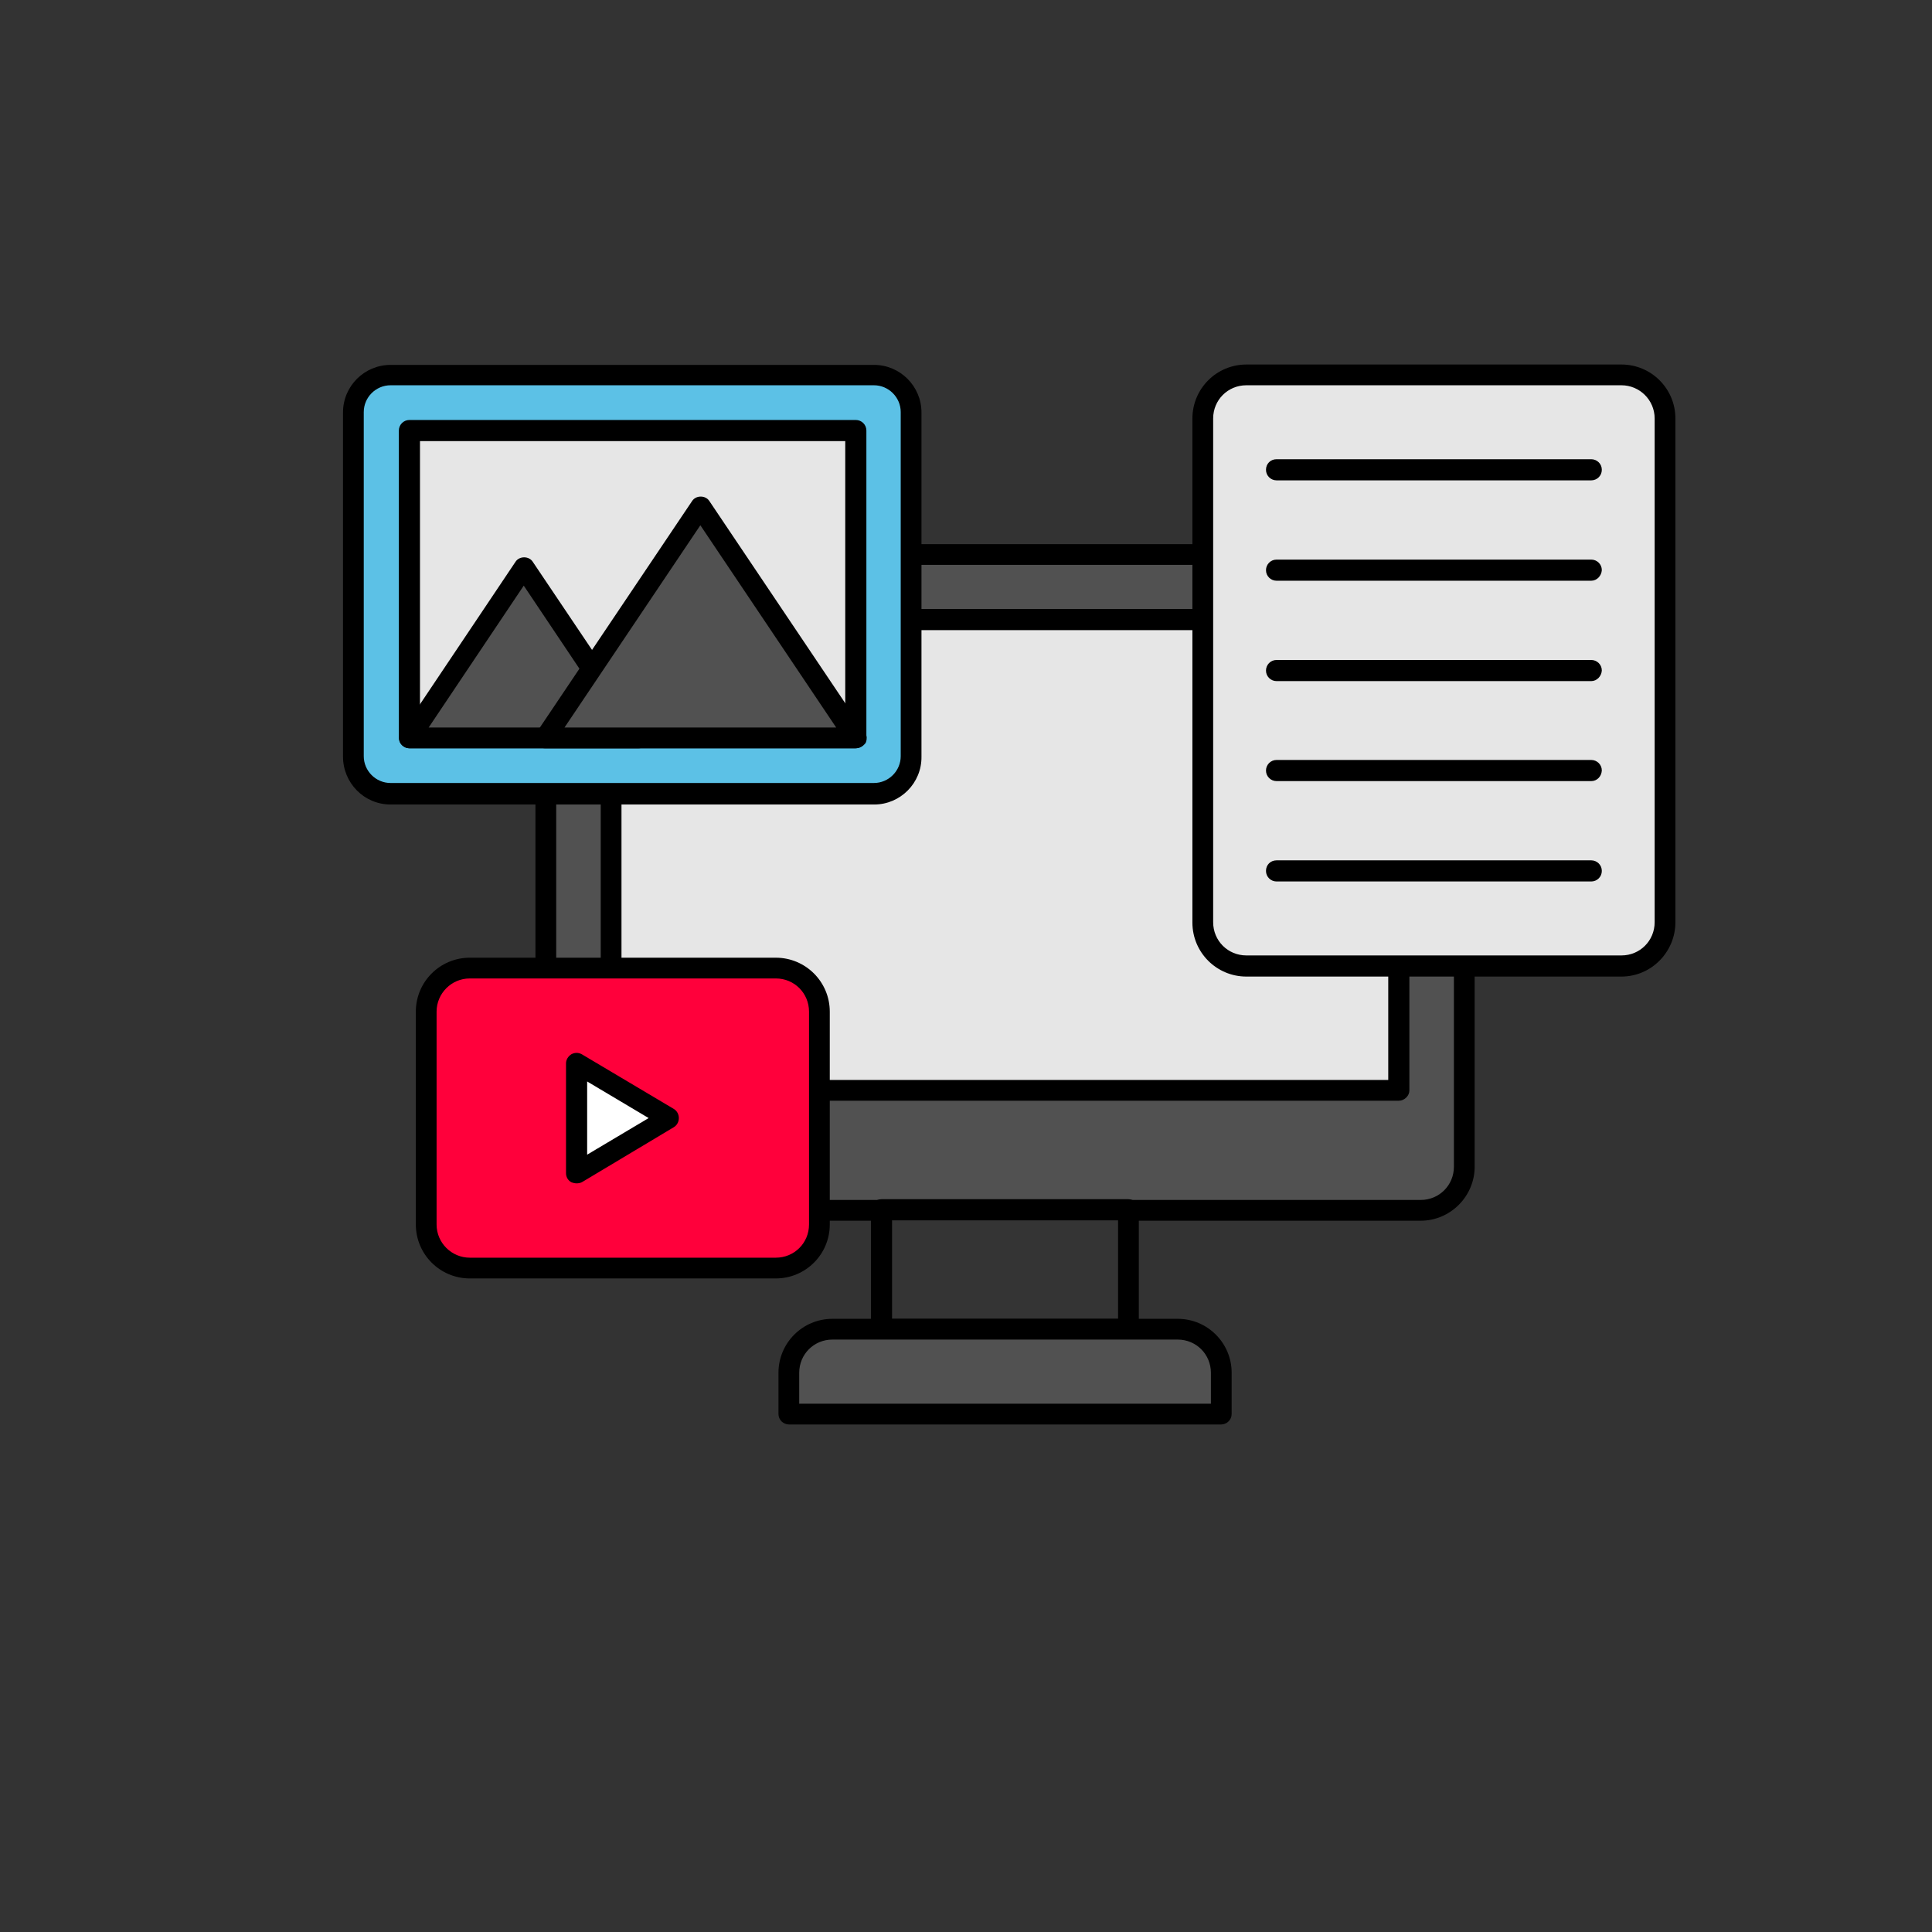
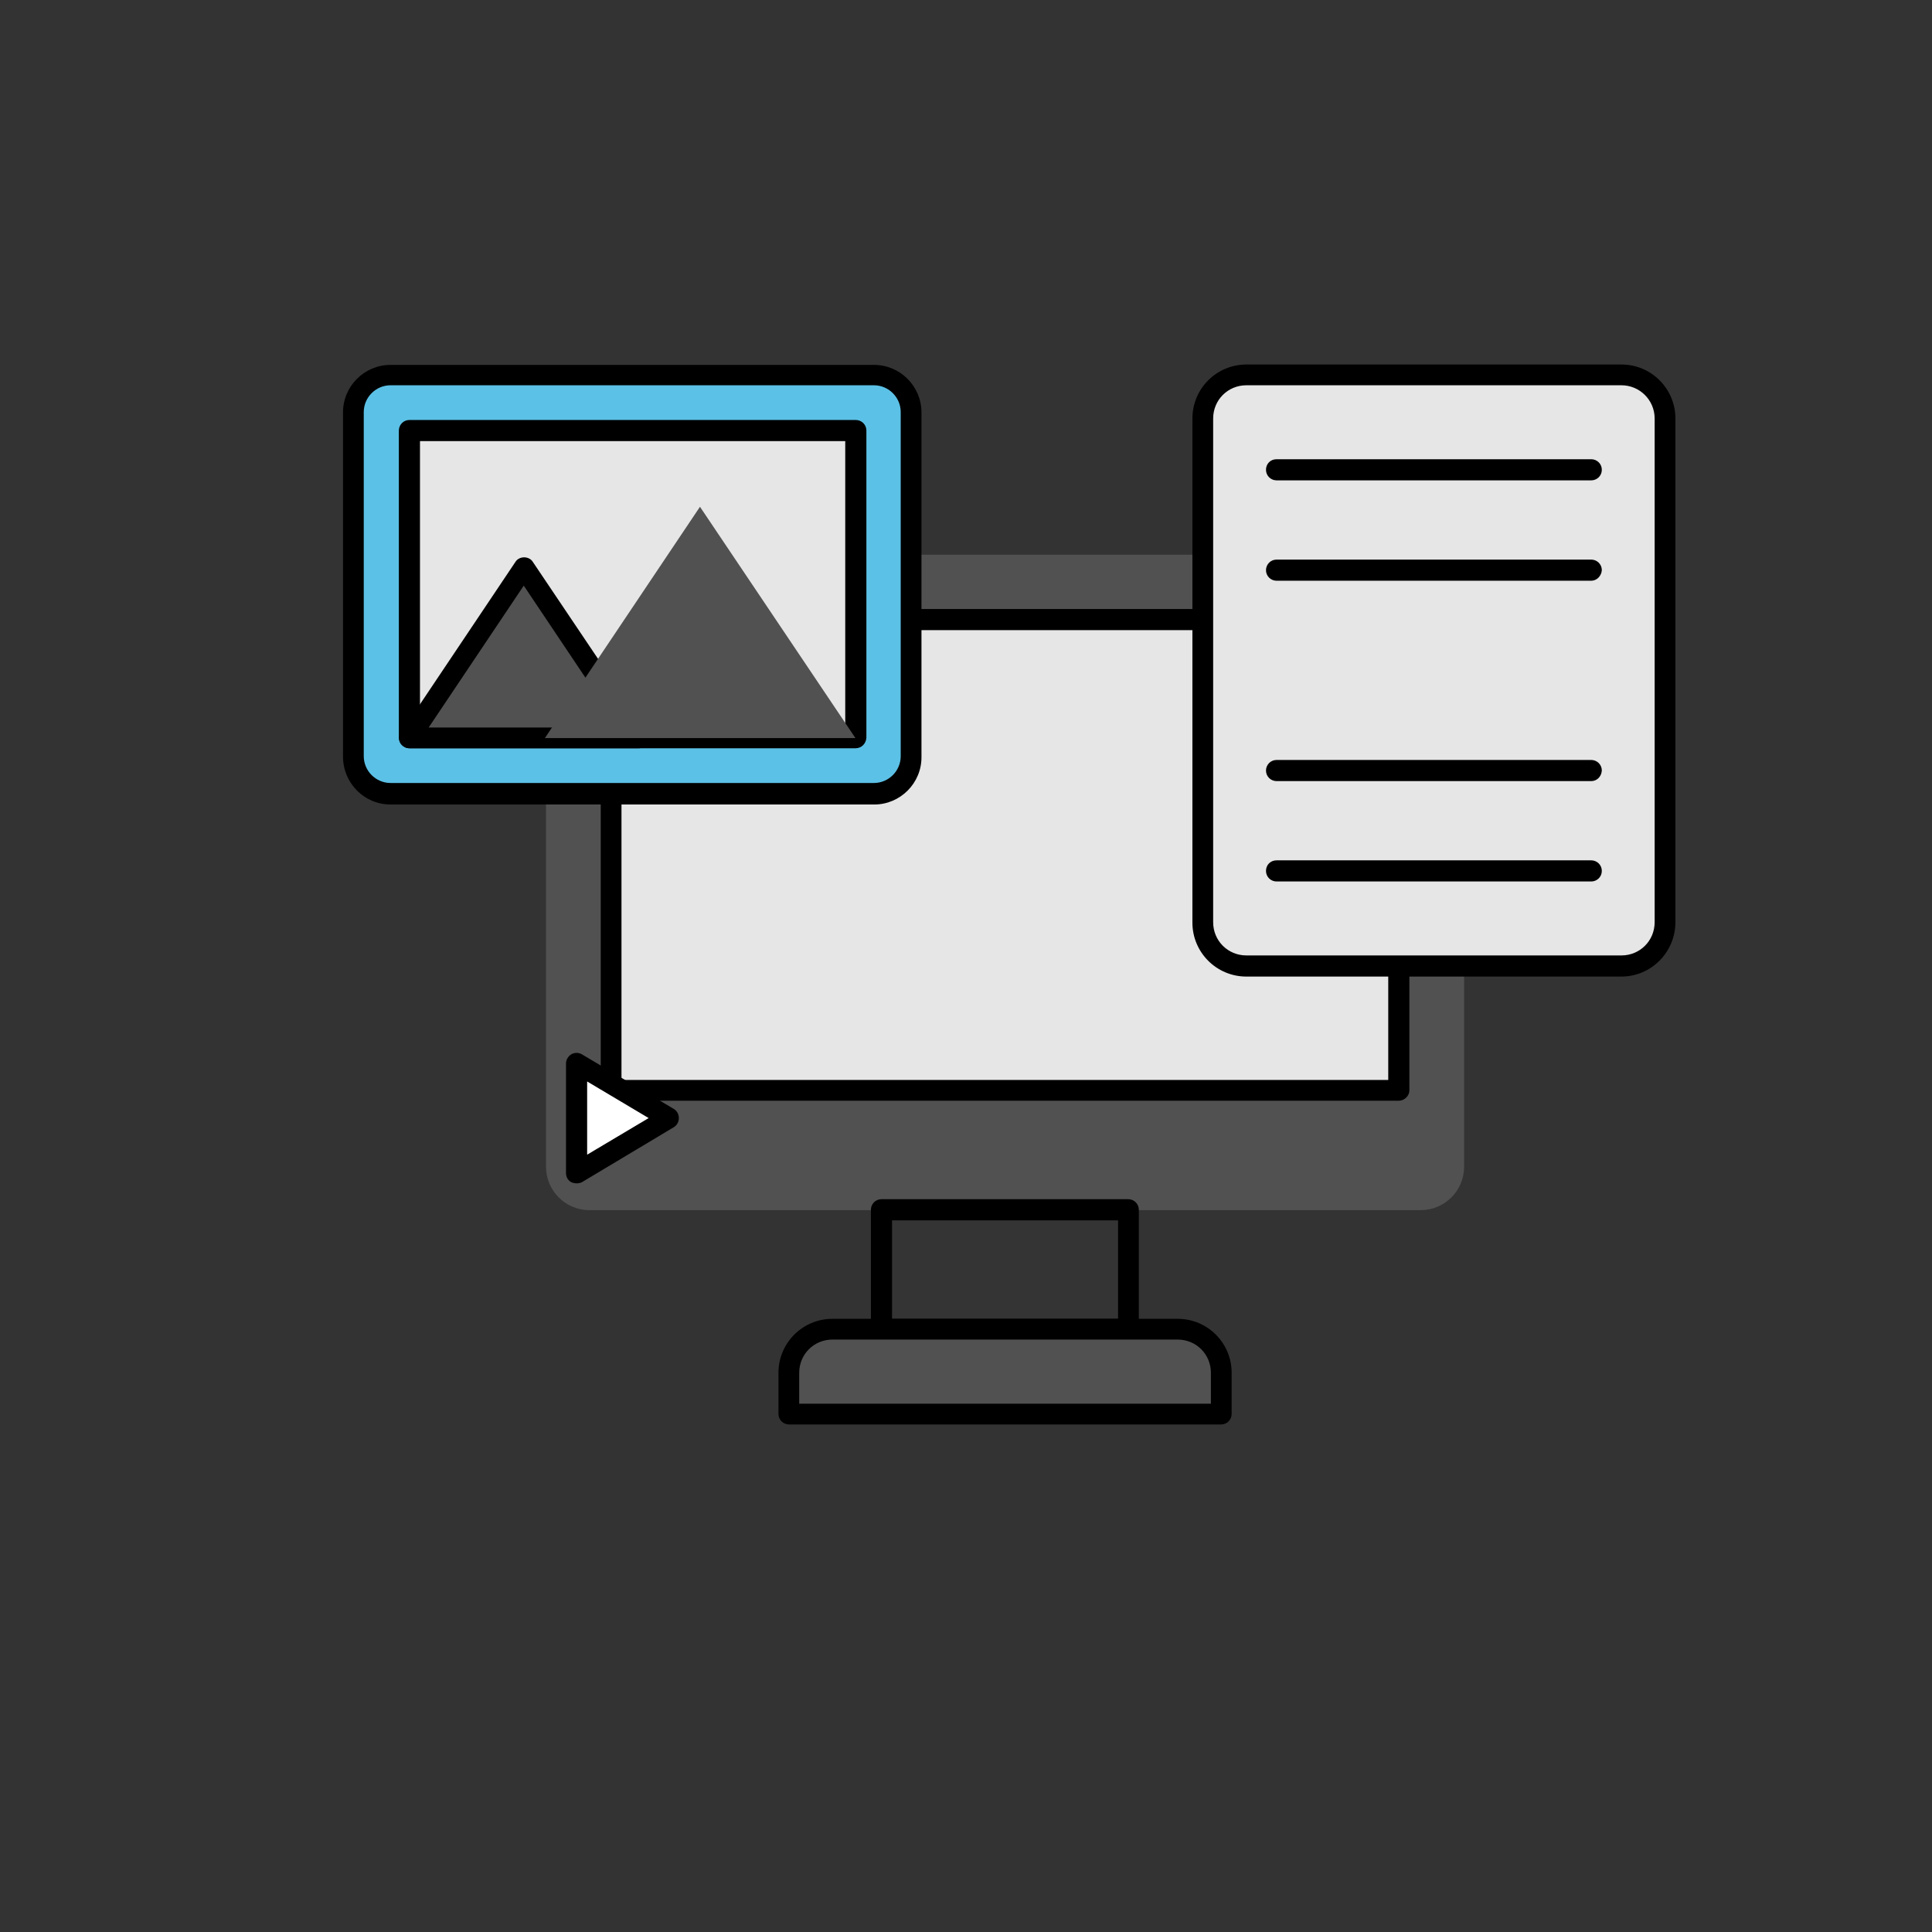
<svg xmlns="http://www.w3.org/2000/svg" version="1.1" id="Layer_1" x="0px" y="0px" viewBox="0 0 512 512" style="enable-background:new 0 0 512 512;" xml:space="preserve">
  <rect x="0" y="0" width="512" height="512" fill="#333333" stroke="none" />
  <style type="text/css">
	.st0{fill:#515151;}
	.st1{fill:#E6E6E6;}
	.st2{fill:#343434;}
	.st3{fill:#FF003B;}
	.st4{fill:#FFFFFF;}
	.st5{fill:#5CC1E6;}
</style>
  <g>
    <g>
      <g>
        <path class="st0" d="M388,158.5v150.7c0,6.4-5.2,11.5-11.5,11.5H156.2c-6.4,0-11.5-5.2-11.5-11.5V158.5c0-6.4,5.2-11.5,11.5-11.5     h220.3C382.8,146.9,388,152.1,388,158.5L388,158.5z" />
      </g>
      <g>
        <path class="st1" d="M162,164.2h208.7V289H162L162,164.2z" />
      </g>
      <g>
        <path d="M370.7,291.7H162c-1.5,0-2.8-1.2-2.8-2.8V164.2c0-1.5,1.2-2.8,2.8-2.8h208.7c1.5,0,2.8,1.2,2.8,2.8V289     C373.5,290.4,372.2,291.7,370.7,291.7z M164.7,286.2h203.2V167H164.7V286.2z" />
      </g>
      <g>
-         <path d="M376.5,323.5H156.2c-7.9,0-14.3-6.4-14.3-14.3V158.5c0-7.9,6.4-14.3,14.3-14.3h220.3c7.9,0,14.3,6.4,14.3,14.3v150.7     C390.8,317,384.4,323.5,376.5,323.5L376.5,323.5z M156.2,149.7c-4.9,0-8.8,3.9-8.8,8.8v150.7c0,4.9,4,8.8,8.8,8.8h220.3     c4.9,0,8.8-3.9,8.8-8.8V158.5c0-4.9-3.9-8.8-8.8-8.8L156.2,149.7L156.2,149.7z" />
-       </g>
+         </g>
      <g>
        <path class="st2" d="M233.6,320.7H299v31.6h-65.4V320.7z" />
      </g>
      <g>
        <path d="M299,355h-65.4c-1.5,0-2.8-1.2-2.8-2.8v-31.6c0-1.5,1.2-2.8,2.8-2.8H299c1.5,0,2.8,1.2,2.8,2.8v31.6     C301.8,353.8,300.5,355,299,355z M236.4,349.5h59.9v-26.1h-59.9V349.5z" />
      </g>
      <g>
        <path class="st0" d="M323.6,363.8v10.9H209.1v-10.9c0-6.4,5.2-11.5,11.5-11.5h91.5C318.5,352.3,323.6,357.5,323.6,363.8     L323.6,363.8z" />
      </g>
      <g>
        <path d="M323.6,377.5H209.1c-1.5,0-2.8-1.2-2.8-2.8v-10.9c0-7.9,6.4-14.3,14.3-14.3h91.5c7.9,0,14.3,6.4,14.3,14.3v10.9     C326.4,376.3,325.1,377.5,323.6,377.5L323.6,377.5z M211.8,372h109.1v-8.2c0-4.9-3.9-8.8-8.8-8.8h-91.5c-4.9,0-8.8,3.9-8.8,8.8     V372z" />
      </g>
    </g>
    <g>
      <g>
-         <path class="st3" d="M217.1,268.1v56.4c0,6.4-5.2,11.5-11.5,11.5h-81.1c-6.4,0-11.5-5.2-11.5-11.5v-56.4     c0-6.4,5.2-11.5,11.5-11.5h81.1C211.9,256.6,217.1,261.8,217.1,268.1z" />
-       </g>
+         </g>
      <g>
-         <path d="M205.6,338.8h-81.1c-7.9,0-14.3-6.4-14.3-14.3v-56.4c0-7.9,6.4-14.3,14.3-14.3h81.1c7.9,0,14.3,6.4,14.3,14.3v56.4     C219.9,332.4,213.5,338.8,205.6,338.8z M124.5,259.3c-4.9,0-8.8,4-8.8,8.8v56.4c0,4.9,4,8.8,8.8,8.8h81.1c4.9,0,8.8-3.9,8.8-8.8     v-56.4c0-4.9-3.9-8.8-8.8-8.8H124.5z" />
-       </g>
+         </g>
      <g>
        <path class="st4" d="M177.2,296.2l-24.4,14.6v-29.1L177.2,296.2z" />
      </g>
      <g>
        <path d="M152.8,313.6c-0.4,0-0.9-0.1-1.4-0.3c-0.9-0.5-1.4-1.4-1.4-2.4v-29.1c0-1,0.6-1.9,1.4-2.4c0.9-0.5,1.9-0.5,2.8,0     l24.4,14.5c0.8,0.5,1.3,1.4,1.3,2.4c0,1-0.5,1.9-1.3,2.4l-24.4,14.6C153.8,313.5,153.3,313.6,152.8,313.6L152.8,313.6z      M155.6,286.6V306l16.3-9.7L155.6,286.6z" />
      </g>
    </g>
    <g>
      <g>
        <g>
          <path class="st5" d="M241.6,109.2v91.3c0,5.5-4.4,9.9-9.9,9.9H103.5c-5.5,0-9.9-4.4-9.9-9.9v-91.3c0-5.5,4.4-9.9,9.9-9.9h128.1      C237.1,99.4,241.6,103.8,241.6,109.2L241.6,109.2z" />
        </g>
        <g>
          <path class="st1" d="M108.5,114.1h118.3v81.4H108.5L108.5,114.1z" />
        </g>
        <g>
          <path d="M226.7,198.3H108.5c-1.5,0-2.8-1.2-2.8-2.8v-81.4c0-1.5,1.2-2.8,2.8-2.8h118.3c1.5,0,2.8,1.2,2.8,2.8v81.4      C229.5,197.1,228.3,198.3,226.7,198.3z M111.3,192.8H224v-75.9H111.3V192.8z" />
        </g>
        <g>
          <path d="M231.7,213.2H103.5c-7,0-12.6-5.7-12.6-12.7v-91.2c0-7,5.7-12.6,12.6-12.6h128.1c7,0,12.6,5.7,12.6,12.6v91.2      C244.3,207.5,238.6,213.2,231.7,213.2z M103.5,102.1c-3.9,0-7.1,3.2-7.1,7.1v91.2c0,3.9,3.2,7.1,7.1,7.1h128.1      c3.9,0,7.1-3.2,7.1-7.1v-91.2c0-3.9-3.2-7.1-7.1-7.1L103.5,102.1z" />
        </g>
      </g>
      <g>
        <g>
          <g>
            <path class="st0" d="M169.2,195.6h-60.7l30.3-45.3L169.2,195.6z" />
          </g>
          <g>
            <path d="M169.2,198.3h-60.7c-1,0-1.9-0.6-2.4-1.4c-0.5-0.9-0.4-2,0.2-2.8l30.3-45.2c0.5-0.8,1.4-1.2,2.3-1.2s1.8,0.4,2.3,1.2       l30.4,45.2c0.6,0.8,0.6,1.9,0.2,2.8C171.2,197.8,170.3,198.3,169.2,198.3L169.2,198.3z M113.6,192.8h50.4l-25.2-37.6       L113.6,192.8z" />
          </g>
        </g>
        <g>
          <g>
            <path class="st0" d="M226.7,195.6h-82.3l41.1-61.3L226.7,195.6z" />
          </g>
          <g>
-             <path d="M226.7,198.3h-82.3c-1,0-1.9-0.6-2.4-1.4c-0.5-0.9-0.4-2,0.2-2.8l41.2-61.3c0.5-0.8,1.4-1.2,2.3-1.2s1.8,0.4,2.3,1.2       l41.2,61.3c0.6,0.8,0.6,1.9,0.2,2.8C228.7,197.8,227.8,198.3,226.7,198.3z M149.6,192.8h72l-36-53.6L149.6,192.8z" />
-           </g>
+             </g>
        </g>
      </g>
    </g>
    <g>
      <g>
        <path class="st1" d="M441.2,110.9v133.5c0,6.4-5.2,11.5-11.5,11.5h-99.4c-6.4,0-11.5-5.2-11.5-11.5V110.9     c0-6.4,5.2-11.5,11.5-11.5h99.4C436,99.4,441.2,104.5,441.2,110.9z" />
      </g>
      <g>
        <path d="M429.7,258.8h-99.4c-7.9,0-14.3-6.4-14.3-14.3V110.9c0-7.9,6.4-14.3,14.3-14.3h99.4c7.9,0,14.3,6.4,14.3,14.3v133.5     C444,252.3,437.6,258.8,429.7,258.8L429.7,258.8z M330.3,102.1c-4.9,0-8.8,3.9-8.8,8.8v133.5c0,4.9,3.9,8.8,8.8,8.8h99.4     c4.9,0,8.8-3.9,8.8-8.8V110.9c0-4.9-4-8.8-8.8-8.8L330.3,102.1z" />
      </g>
      <g>
        <g>
          <path d="M421.7,127.3h-83.4c-1.5,0-2.8-1.2-2.8-2.8s1.2-2.8,2.8-2.8h83.4c1.5,0,2.8,1.2,2.8,2.8S423.2,127.3,421.7,127.3z" />
        </g>
        <g>
          <path d="M421.7,153.9h-83.4c-1.5,0-2.8-1.2-2.8-2.8c0-1.5,1.2-2.8,2.8-2.8h83.4c1.5,0,2.8,1.2,2.8,2.8      C424.4,152.6,423.2,153.9,421.7,153.9z" />
        </g>
        <g>
-           <path d="M421.7,180.5h-83.4c-1.5,0-2.8-1.2-2.8-2.8c0-1.5,1.2-2.8,2.8-2.8h83.4c1.5,0,2.8,1.2,2.8,2.8      C424.4,179.2,423.2,180.5,421.7,180.5z" />
-         </g>
+           </g>
        <g>
          <path d="M421.7,207h-83.4c-1.5,0-2.8-1.2-2.8-2.8c0-1.5,1.2-2.8,2.8-2.8h83.4c1.5,0,2.8,1.2,2.8,2.8      C424.4,205.8,423.2,207,421.7,207z" />
        </g>
        <g>
          <path d="M421.7,233.6h-83.4c-1.5,0-2.8-1.2-2.8-2.8s1.2-2.8,2.8-2.8h83.4c1.5,0,2.8,1.2,2.8,2.8S423.2,233.6,421.7,233.6z" />
        </g>
      </g>
    </g>
  </g>
</svg>